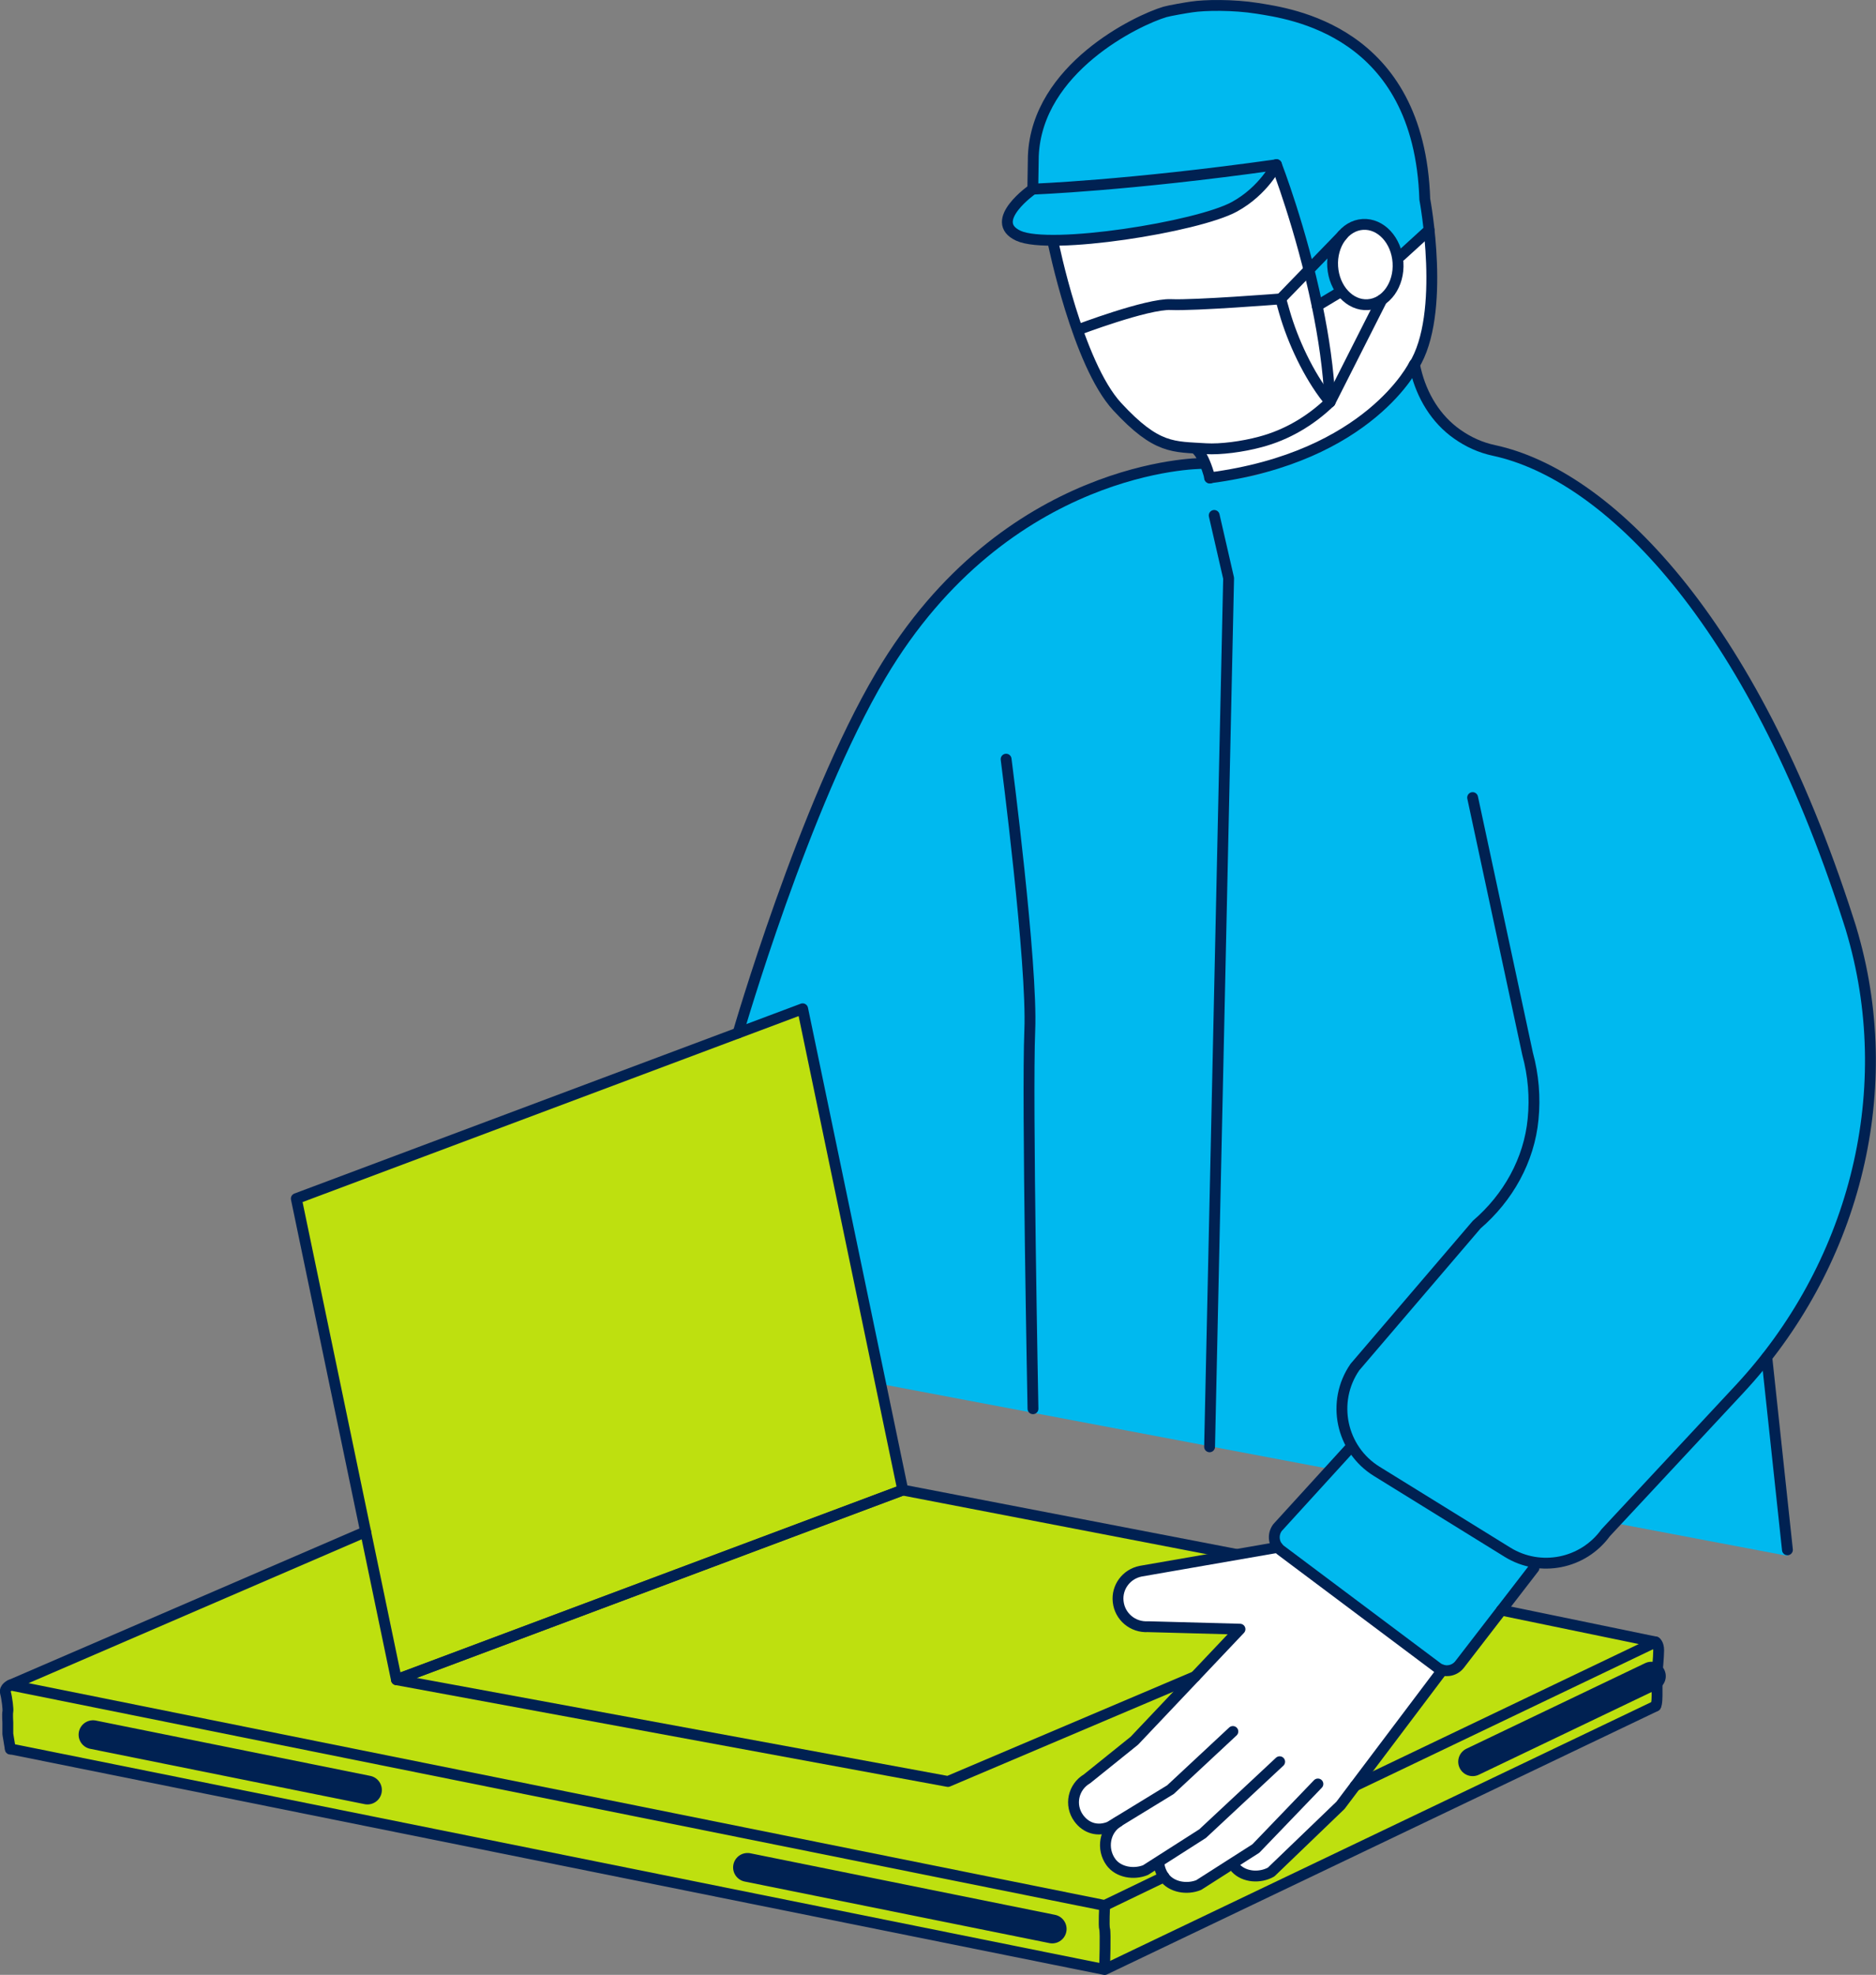
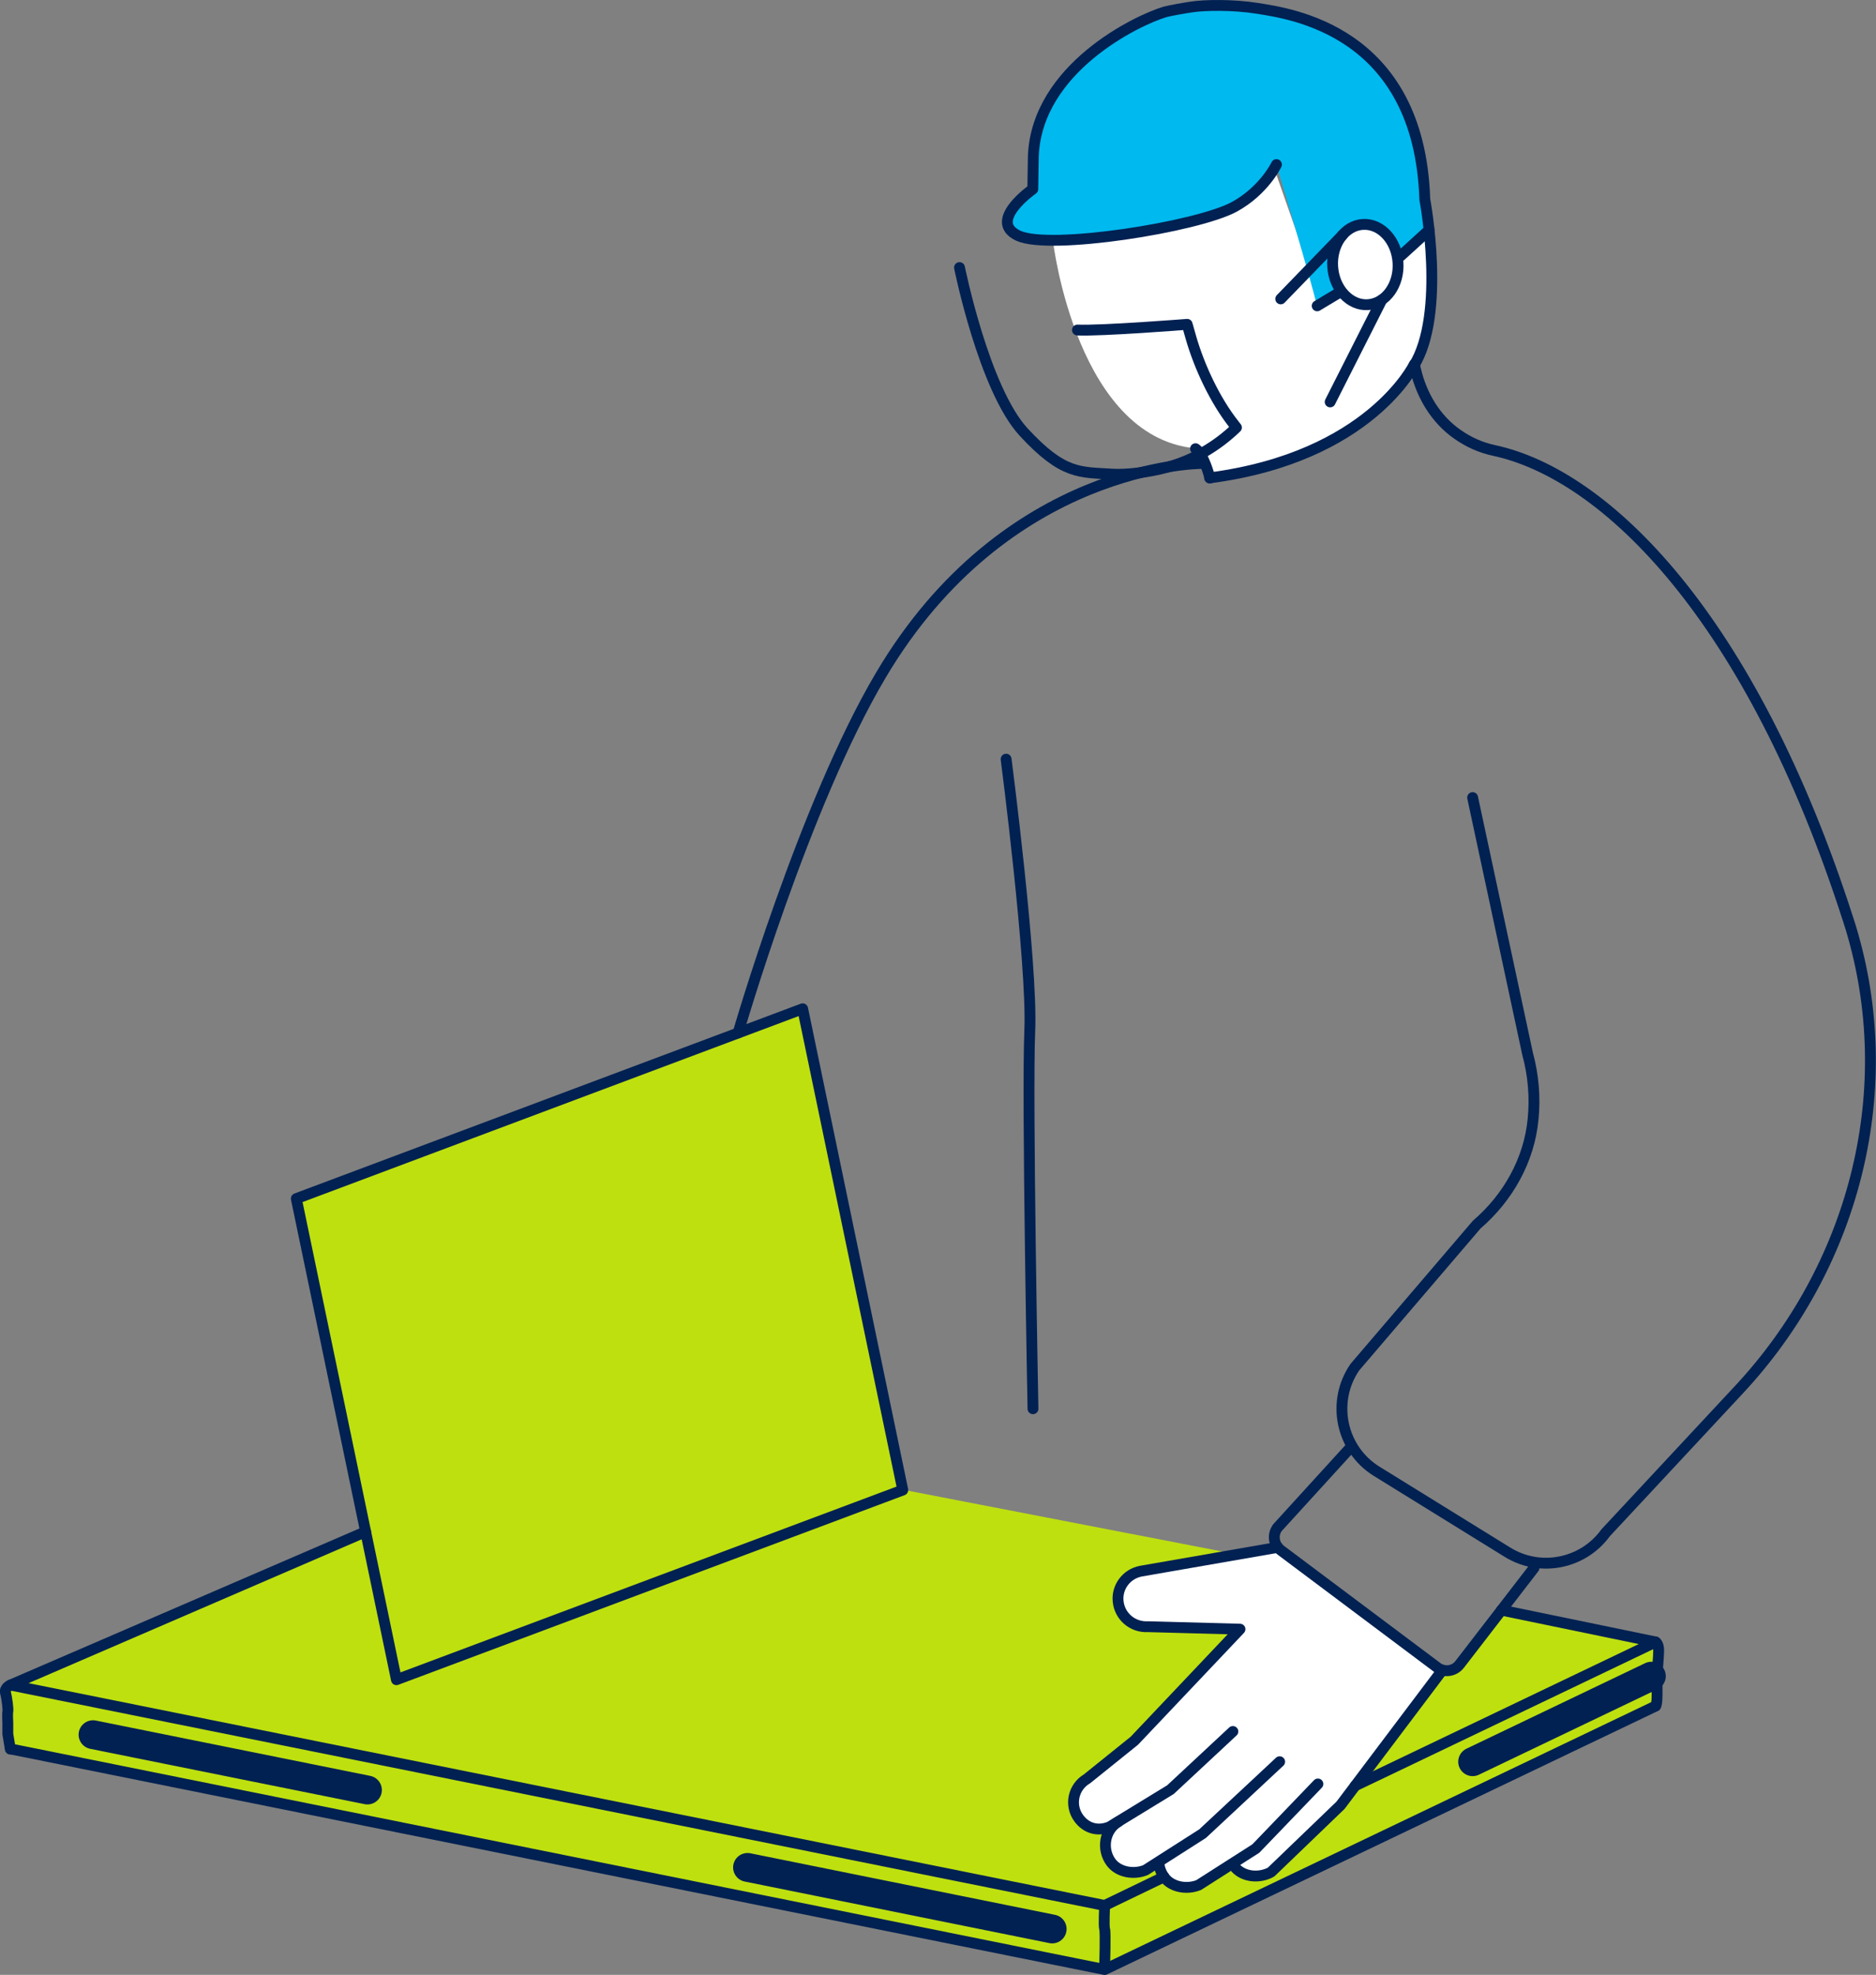
<svg xmlns="http://www.w3.org/2000/svg" id="_レイヤー_2" viewBox="0 0 105.48 111">
  <rect x="0" y="0" width="105.48" height="111" fill="#808080" stroke="none" />
  <defs>
    <style>.cls-1{fill:#00b9ef;}.cls-2{fill:#fff;}.cls-3{fill:#bee00f;}.cls-4{stroke-width:1.62px;}.cls-4,.cls-5{fill:none;stroke:#002152;stroke-linecap:round;stroke-linejoin:round;}.cls-5{stroke-width:.61px;}</style>
  </defs>
  <g id="menu">
    <path class="cls-2" d="M59.21,13.59s1.35,11.34,8.33,11.63l.63,1.65s4.72-.75,7.36-2.47c2.64-1.72,3.71-2.94,4.34-4.17.62-1.23.8-5.8.8-5.8l-.37-1.67-1.8.97s-.9-1.45-2.1-1.1c-1.2.35-1.27.95-1.32,1.5s-.05,1.12-.05,1.12l-1.12.67-2.23-6.35s-1.71,2.18-2.79,2.31-4.05.9-4.05.9l-2.92.47-2.69.34Z" />
    <path class="cls-1" d="M57.96,10.71s-1.69,1.15-1.25,2.08,4.59.53,5.73.43c1.14-.1,6.46-1.29,6.96-1.59s2.41-2.22,2.41-2.22c0,0,2.03,6.72,2.23,7.78l1.28-.77s-1.27-3.2.58-3.58c1.85-.39,2.58,1.16,2.63,1.54s1.79-1.45,1.79-1.45c0,0-.55-6.11-1.12-6.83s-3.22-5.63-9.55-5.75c-6.33-.12-10.08,4.41-10.08,4.41l-1.54,2.77-.11,3.18Z" />
-     <path class="cls-1" d="M67.76,26.05s-4.88.39-7.69,1.98c-2.81,1.6-6.3,3.86-9.31,8.02-3.01,4.15-8.3,18.92-8.3,18.92l-.96,3.09,3.64-1.36,4.39,21.09,25.16,4.76-2.83,3.41-.21.46.36.71,9.46,6.78.53-.28,4.26-5.76s1.57.1,2.82-.59c1.25-.69,1.94-1.63,1.94-1.63l9.49,1.8-1.04-11.15s6.3-7.91,5.68-17.87-7.66-21.23-7.66-21.23c0,0-4.42-7.19-8.02-9.24-3.6-2.05-5.44-2.62-5.44-2.62l-2.18-.99-1.91-2.52-.25-1.24s-5.82,6.03-10.25,6.3h-1.26l-.42-.83Z" />
    <path class="cls-3" d="M20.33,86.19L.99,94.71l-.67.44.28,3.15,61.51,12.39,30.98-14.81v-3.6l-8.64-1.75-2.46,3.09-1.06.47-6.25,8.45-3.46,2.9-1.74-.2s-.44-.42-.54-.28-1.7,1.02-1.7,1.02l-1.14-.02-1.12-1-1.34.28-1.28-.74-.21-.82v-.93s-1.07-.37-1.07-.37l-.73-1.19.32-.83,4.61-4.11,4.2-4.54-5.88-.42-.82-1.11s.09-1.11.14-1.18.63-.45.63-.45l2.26-.54,3.67-.66-18.72-3.62-5.63-27.05-28.47,10.67,3.67,18.82Z" />
    <polygon class="cls-2" points="80.82 94.04 74.89 101.93 71.64 105.09 70.45 105.44 69.48 105.12 68.54 105.24 67.24 105.99 65.9 105.79 64.86 104.99 63.92 105.18 62.9 104.82 62.15 104.25 62.27 103.08 61.19 102.7 60.48 101.42 60.67 100.37 67.35 94.21 69.48 91.57 63.85 91.31 63.01 90.5 63.04 89.48 63.55 88.86 64.01 88.45 67.82 87.69 71.94 86.97 80.82 94.04" />
    <path class="cls-5" d="M79.48,20.58c1.85-2.93.63-9.38.63-9.38-.31-9.53-7.64-10.44-9.41-10.73-1.38-.22-2.97-.19-3.69-.08-.24.03-1.28.21-1.51.28-1.58.47-7.19,3.17-7.4,8.09l-.03,1.87s-2.58,1.8-.81,2.62,10.07-.49,12.15-1.63c1.66-.91,2.36-2.37,2.36-2.37" />
    <path class="cls-5" d="M82.8,44.83l3.09,14.4c.33,1.21.43,2.45.31,3.67-.22,2.31-1.41,4.42-3.17,5.93l-6.85,8.01c-1.34,1.94-.78,4.62,1.23,5.86l7.36,4.55c1.84,1.13,4.24.65,5.51-1.1l7.52-8.07c6.36-6.83,8.94-16.48,6.4-25.46-.09-.32-.18-.63-.29-.95-5.46-16.98-13.6-24.99-19.9-26.35-.76-.16-1.46-.48-2.08-.92-1.2-.84-1.99-2.16-2.33-3.59l-.08-.33s-2.5,5.21-11.51,6.38" />
    <ellipse class="cls-5" cx="76.77" cy="14.87" rx="1.84" ry="2.26" transform="translate(-.79 4.89) rotate(-3.63)" />
-     <path class="cls-5" d="M60.58,18.55s3.92-1.49,5.26-1.43c1.34.06,6.17-.32,6.17-.32l.21.74c.47,1.64,1.36,3.54,2.42,4.88l.14.18h0c-1.1,1.06-2.44,1.85-3.92,2.24-1,.27-2.23.43-3.06.38-1.83-.12-2.75.05-4.98-2.36-2.23-2.41-3.61-9.25-3.61-9.25" />
+     <path class="cls-5" d="M60.58,18.55c1.34.06,6.17-.32,6.17-.32l.21.74c.47,1.64,1.36,3.54,2.42,4.88l.14.18h0c-1.1,1.06-2.44,1.85-3.92,2.24-1,.27-2.23.43-3.06.38-1.83-.12-2.75.05-4.98-2.36-2.23-2.41-3.61-9.25-3.61-9.25" />
    <line class="cls-5" x1="72.01" y1="16.8" x2="75.48" y2="13.22" />
    <line class="cls-5" x1="74.79" y1="22.59" x2="77.69" y2="16.86" />
-     <path class="cls-5" d="M58.07,10.63s5.33-.19,13.7-1.37c0,0,1.39,3.58,2.29,7.93.36,1.74.64,3.6.72,5.41" />
    <path class="cls-5" d="M71.85,86.97l-7.71,1.34c-.81.16-1.36.9-1.27,1.71h0c.09.84.82,1.46,1.68,1.41l5.17.14-5.94,6.27-2.66,2.14c-.78.46-1,1.48-.47,2.21h0c.42.58,1.08.76,1.74.49l3.42-2.09,3.51-3.27" />
    <path class="cls-5" d="M62.88,102.39c-.78.46-.95,1.54-.42,2.27h0c.42.58,1.29.72,1.95.45l3.21-2.05,4.33-4.04" />
    <path class="cls-5" d="M65.16,104.67c.01.29.11.57.29.83h0c.42.58,1.29.72,1.95.45l3.21-2.05,3.49-3.63" />
    <path class="cls-5" d="M69.48,105h0c.49.52,1.37.57,1.99.22l3.9-3.75,5.73-7.6" />
    <path class="cls-5" d="M86.25,88.13l-4.18,5.42c-.3.39-.86.47-1.25.18l-8.81-6.6c-.4-.3-.48-.87-.18-1.27l4.14-4.54" />
    <polygon class="cls-5" points="50.76 83.75 22.29 94.41 16.66 67.37 45.13 56.7 50.76 83.75" />
    <polyline class="cls-5" points="76.2 100.37 93.09 92.29 84.42 90.5" />
    <polyline class="cls-5" points="20.56 86.09 .59 94.71 62.11 107.1 65.45 105.49" />
    <polyline class="cls-5" points=".59 98.3 62.11 110.7 93.09 95.89" />
-     <polyline class="cls-5" points="69.48 87.36 50.76 83.75 22.29 94.41 53.3 100.13 67.2 94.23" />
    <path class="cls-5" d="M67.22,25.22s.42.21.81,1.65" />
    <path class="cls-5" d="M67.54,26.05s-10.97,0-18.02,11.91c-4.31,7.27-8.02,20.1-8.02,20.1" />
-     <polyline class="cls-5" points="68.27 28.97 69.08 32.5 68.01 81.32" />
    <path class="cls-5" d="M56.57,42.67s1.49,11.49,1.33,15.25c-.16,3.76.18,21.26.18,21.26" />
    <path class="cls-5" d="M.59,94.71s-.36.15-.28.44.16.93.13,1.06,0,.61,0,.61v.64l.14.85" />
    <path class="cls-5" d="M93.09,92.29s.17.09.17.47-.09,1.29-.09,1.29v1.16s.01.63-.09.68" />
    <path class="cls-5" d="M62.11,107.1s-.06,1.15,0,1.33,0,2.1,0,2.1" />
-     <line class="cls-5" x1="99.34" y1="76.29" x2="100.5" y2="87.11" />
    <line class="cls-4" x1="42.03" y1="104.96" x2="59.16" y2="108.42" />
    <line class="cls-4" x1="5.23" y1="97.5" x2="20.66" y2="100.61" />
    <line class="cls-4" x1="82.8" y1="99.02" x2="92.85" y2="94.21" />
    <line class="cls-5" x1="75.34" y1="16.42" x2="74.06" y2="17.19" />
    <line class="cls-5" x1="80.35" y1="12.93" x2="78.76" y2="14.38" />
  </g>
</svg>